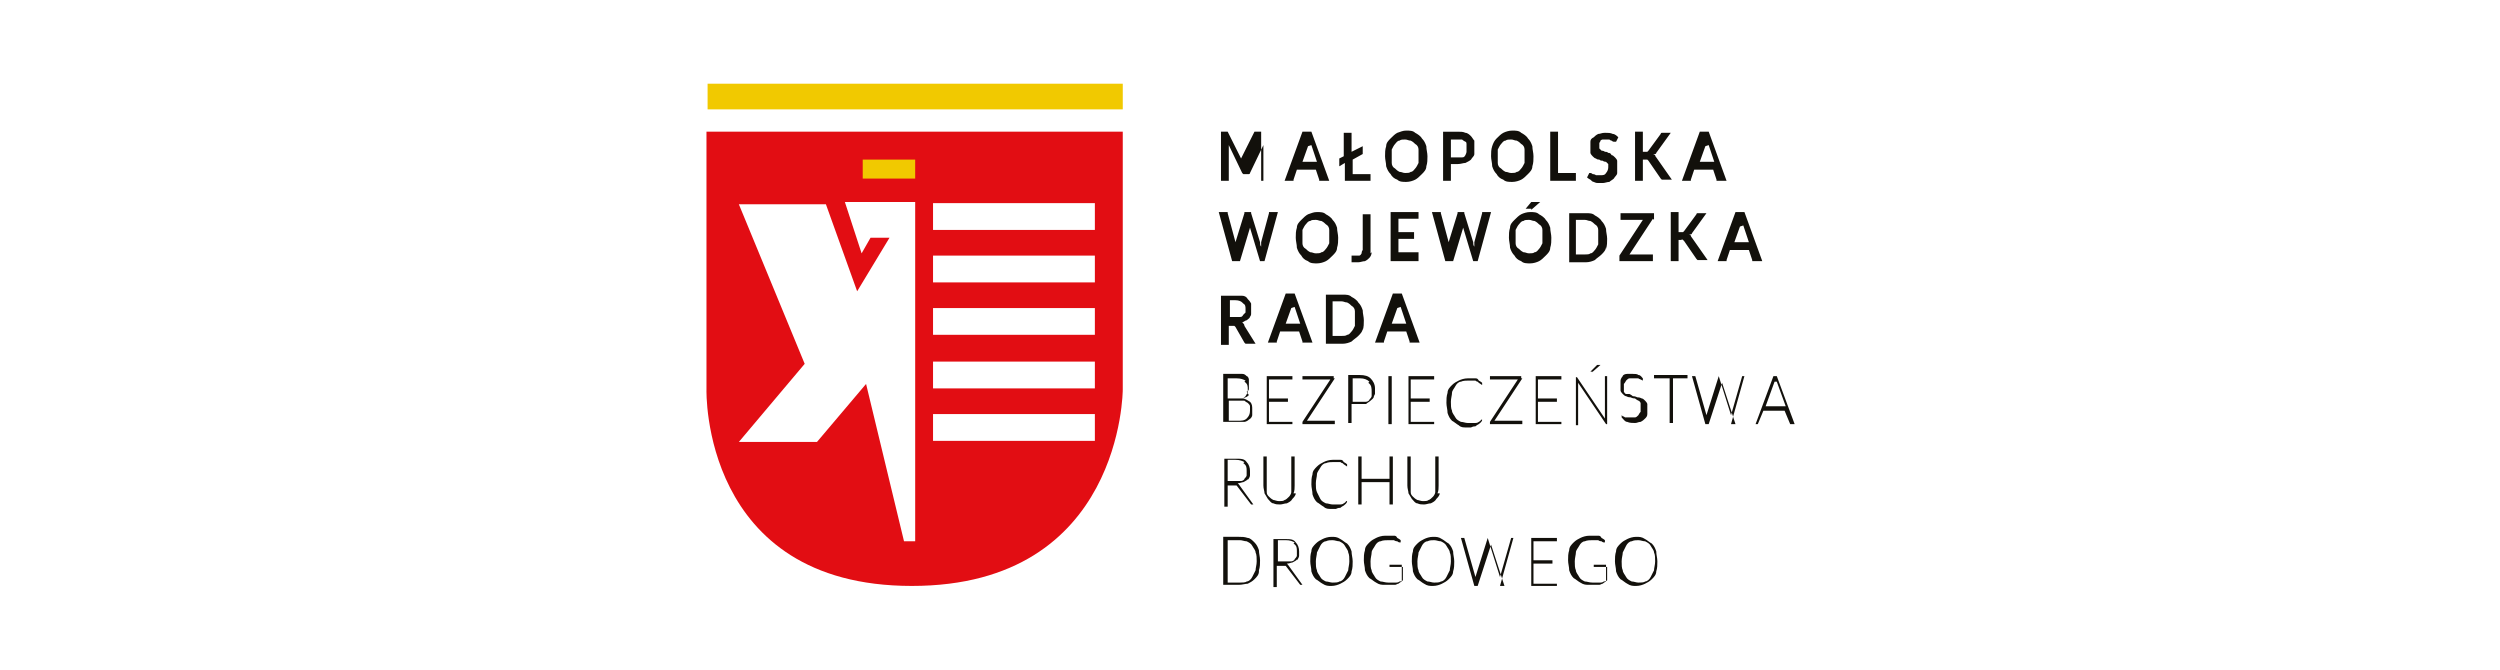
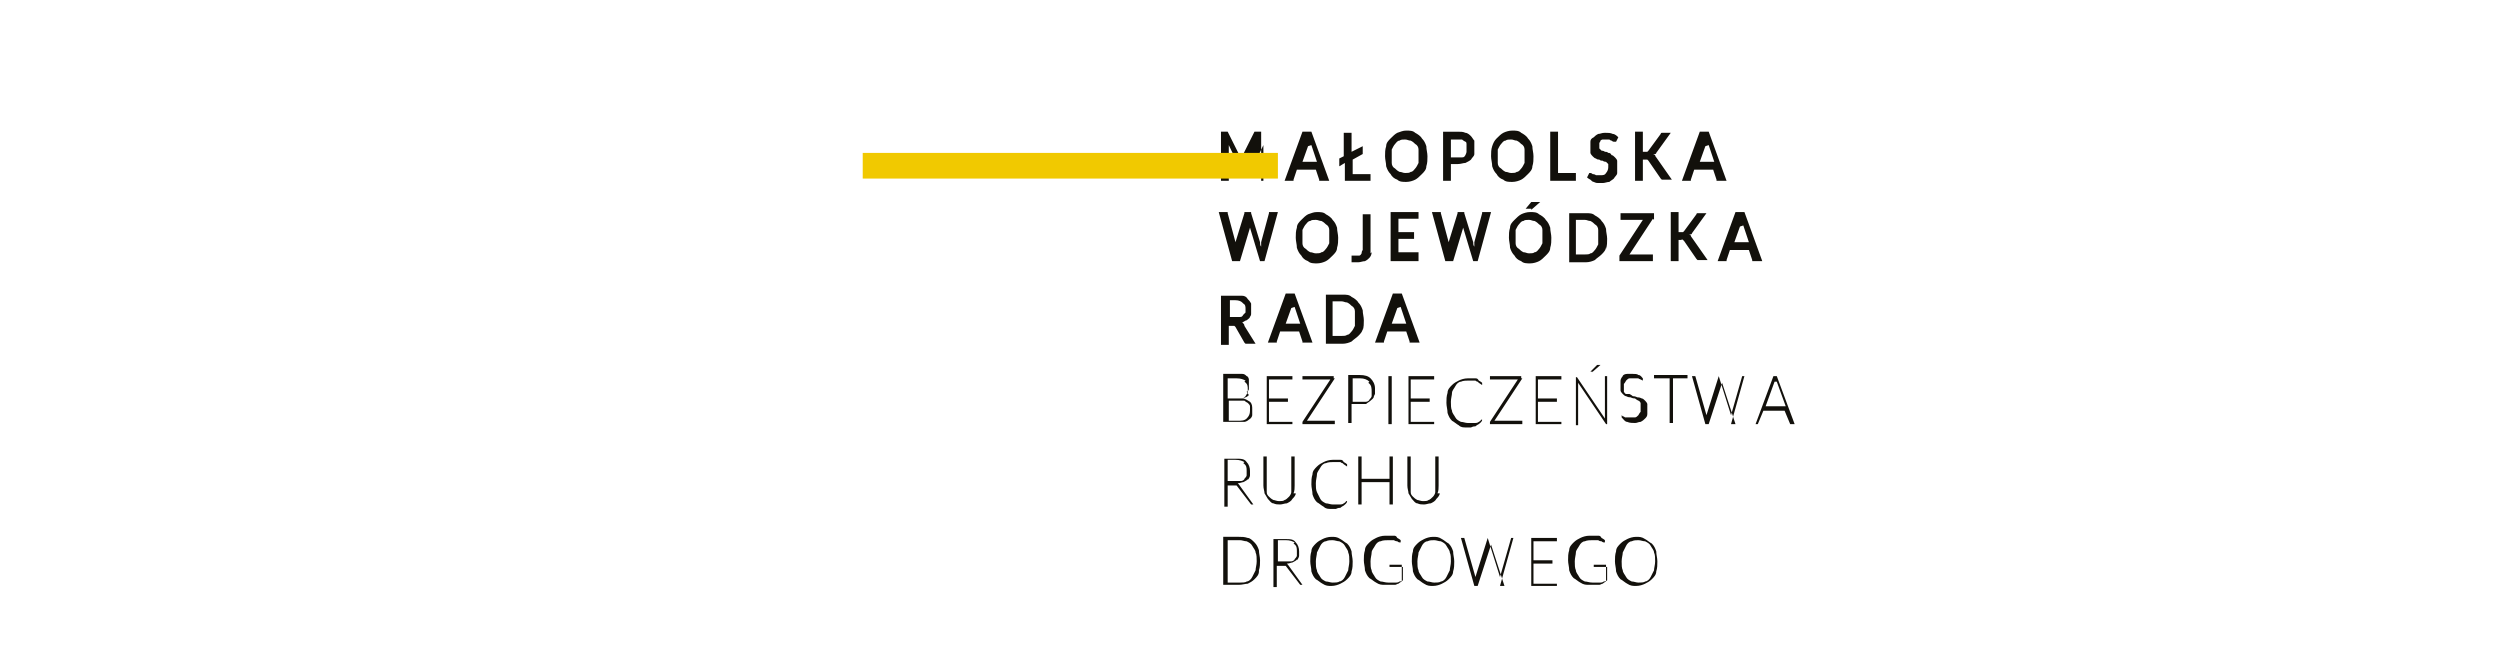
<svg xmlns="http://www.w3.org/2000/svg" id="Grafika" width="224" height="60" version="1.1" viewBox="0 0 224 60">
  <defs>
    <style>
      .st0 {
        fill: #e20d13;
        fill-rule: evenodd;
      }

      .st1 {
        fill: #f1c900;
      }

      .st2 {
        fill: #12100b;
      }

      .st3 {
        fill: #fff;
      }
    </style>
  </defs>
  <rect class="st3" width="224" height="60" />
  <g>
    <path class="st2" d="M148.2,49.5c0-.2-.2-.4-.3-.6-.1-.2-.3-.3-.5-.4-.2,0-.4-.1-.6-.1s-.4,0-.6.1c-.2,0-.4.2-.5.4-.1.2-.2.4-.3.6,0,.2-.1.5-.1.8s0,.6.1.8c0,.2.2.4.3.6.1.2.3.3.5.4.2,0,.4.1.6.1s.5,0,.6-.1c.2,0,.4-.2.5-.4.1-.2.2-.4.3-.6,0-.2.1-.5.1-.8s0-.6-.1-.8ZM148.4,51.2c0,.3-.2.5-.4.7-.2.2-.4.3-.6.4-.2.1-.5.2-.8.2s-.5,0-.8-.2c-.2-.1-.4-.3-.6-.4-.2-.2-.3-.4-.4-.7,0-.3-.1-.6-.1-.9s0-.6.1-.9c0-.3.2-.5.4-.7.2-.2.4-.3.6-.4.2-.1.5-.2.8-.2s.5,0,.8.2c.2.1.4.3.6.4.2.2.3.4.4.7,0,.3.1.6.1.9s0,.6-.1.9ZM142.8,50.8s0,0,0,0c0,0,0,0,0,0v-.2h1.1v1.5c0,0-.2.1-.3.2-.1,0-.2.1-.3.1-.1,0-.2,0-.4,0-.1,0-.3,0-.5,0-.3,0-.5,0-.8-.2-.2-.1-.4-.3-.6-.4-.2-.2-.3-.4-.4-.7,0-.3-.1-.6-.1-.9s0-.6.1-.9c0-.3.2-.5.4-.7.2-.2.4-.3.6-.4.2-.1.5-.2.8-.2s.3,0,.4,0c.1,0,.2,0,.4,0,.1,0,.2,0,.3.2,0,0,.2.1.3.2h0c0,.2,0,.2,0,.2s0,0,0,0c0,0,0,0-.1,0,0,0-.1,0-.2-.1,0,0-.2,0-.3-.1-.1,0-.3,0-.5,0s-.5,0-.7.1c-.2,0-.4.2-.5.4-.1.2-.3.4-.3.6,0,.2-.1.5-.1.8s0,.6.1.8c0,.2.2.4.3.6s.3.3.5.4c.2,0,.4.1.7.1s.3,0,.4,0c.1,0,.2,0,.3,0,0,0,.2,0,.3-.1,0,0,.2,0,.3-.1v-1.2h-.8ZM139.5,52.2v.3h-2.3v-4.3h2.3v.3h-2.1v1.7h1.7v.3h-1.7v1.8h2.1ZM135.1,52.5h-.3l-1.2-3.7s0,0,0-.2c0,0,0,.1,0,.2l-1.2,3.7h-.3l-1.2-4.3h.2c0,0,0,0,.1,0l1,3.5s0,0,0,.1c0,0,0,0,0,.1,0,0,0,0,0-.1,0,0,0,0,0-.1l1.1-3.5s0,0,0,0c0,0,0,0,0,0h0s0,0,0,0c0,0,0,0,0,0l1.1,3.5s0,0,0,.1c0,0,0,0,0,.1,0,0,0,0,0-.1,0,0,0,0,0-.1l1-3.5s0,0,0,0c0,0,0,0,0,0h.2l-1.2,4.3ZM129.9,49.5c0-.2-.2-.4-.3-.6-.1-.2-.3-.3-.5-.4-.2,0-.4-.1-.6-.1s-.4,0-.6.1c-.2,0-.4.2-.5.4-.1.2-.2.4-.3.6,0,.2-.1.5-.1.8s0,.6.1.8c0,.2.2.4.3.6.1.2.3.3.5.4.2,0,.4.1.6.1s.5,0,.6-.1c.2,0,.4-.2.5-.4.1-.2.2-.4.3-.6,0-.2.1-.5.1-.8s0-.6-.1-.8ZM130.2,51.2c0,.3-.2.5-.4.7-.2.2-.4.3-.6.4-.2.1-.5.2-.8.2s-.5,0-.8-.2c-.2-.1-.4-.3-.6-.4-.2-.2-.3-.4-.4-.7,0-.3-.1-.6-.1-.9s0-.6.1-.9c0-.3.2-.5.4-.7.2-.2.4-.3.6-.4.2-.1.5-.2.8-.2s.5,0,.8.2c.2.1.4.3.6.4.2.2.3.4.4.7,0,.3.1.6.1.9s0,.6-.1.9ZM124.5,50.8s0,0,0,0c0,0,0,0,0,0v-.2h1.1v1.5c0,0-.2.1-.3.2-.1,0-.2.1-.3.1-.1,0-.2,0-.4,0-.1,0-.3,0-.5,0-.3,0-.5,0-.8-.2-.2-.1-.4-.3-.6-.4-.2-.2-.3-.4-.4-.7,0-.3-.1-.6-.1-.9s0-.6.1-.9c0-.3.2-.5.4-.7.2-.2.4-.3.6-.4.2-.1.5-.2.8-.2s.3,0,.4,0c.1,0,.2,0,.4,0,.1,0,.2,0,.3.2,0,0,.2.1.3.2h0c0,.2,0,.2,0,.2s0,0,0,0c0,0,0,0-.1,0,0,0-.1,0-.2-.1,0,0-.2,0-.3-.1-.1,0-.3,0-.5,0s-.5,0-.7.1c-.2,0-.4.2-.5.4-.1.2-.3.4-.3.6,0,.2-.1.5-.1.8s0,.6.1.8c0,.2.2.4.3.6.1.2.3.3.5.4.2,0,.4.1.7.1s.3,0,.4,0c.1,0,.2,0,.3,0,0,0,.2,0,.3-.1,0,0,.2,0,.3-.1v-1.2h-.8ZM120.8,49.5c0-.2-.2-.4-.3-.6-.1-.2-.3-.3-.5-.4-.2,0-.4-.1-.6-.1s-.4,0-.6.1c-.2,0-.4.2-.5.4-.1.2-.2.4-.3.6,0,.2-.1.5-.1.8s0,.6.1.8c0,.2.2.4.3.6.1.2.3.3.5.4.2,0,.4.1.6.1s.5,0,.6-.1c.2,0,.4-.2.5-.4.1-.2.2-.4.3-.6,0-.2.1-.5.1-.8s0-.6-.1-.8ZM121.1,51.2c0,.3-.2.5-.4.7-.2.2-.4.3-.6.4-.2.1-.5.2-.8.2s-.5,0-.8-.2c-.2-.1-.4-.3-.6-.4-.2-.2-.3-.4-.4-.7,0-.3-.1-.6-.1-.9s0-.6.1-.9c0-.3.2-.5.4-.7.2-.2.4-.3.6-.4.2-.1.5-.2.8-.2s.5,0,.8.2c.2.1.4.3.6.4.2.2.3.4.4.7,0,.3.1.6.1.9s0,.6-.1.9ZM116,48.6c-.2-.1-.4-.2-.8-.2h-.7v1.9h.7c.2,0,.3,0,.5,0,.1,0,.3-.1.3-.2,0,0,.2-.2.2-.3,0-.1,0-.3,0-.4,0-.3,0-.5-.3-.7ZM116.2,50.1c0,.1-.2.2-.4.3-.1,0-.3.1-.5.1,0,0,0,0,.1.1l1.3,1.8h-.2s0,0,0,0c0,0,0,0,0,0l-1.3-1.7s0,0-.1,0c0,0,0,0-.2,0h-.5v1.9h-.3v-4.3h1c.5,0,.8,0,1,.3.2.2.3.5.3.8s0,.3,0,.4c0,.1-.1.3-.2.4ZM112.5,49.5c0-.2-.2-.4-.3-.6-.1-.2-.3-.3-.5-.4-.2,0-.4-.1-.6-.1h-1.1v3.8h1.1c.2,0,.5,0,.6-.1.2,0,.4-.2.5-.4.1-.2.2-.4.3-.6,0-.2.1-.5.1-.8s0-.6-.1-.8ZM112.8,51.2c0,.3-.2.5-.4.7-.2.2-.4.3-.6.4-.2,0-.5.1-.8.1h-1.4v-4.3h1.4c.3,0,.5,0,.8.1.2,0,.4.2.6.4.2.2.3.4.4.7,0,.3.1.6.1.9s0,.6-.1.9ZM129,44.2c0,.2-.2.4-.3.5-.1.2-.3.3-.5.4-.2,0-.4.1-.6.1s-.4,0-.6-.1c-.2,0-.3-.2-.5-.4-.1-.2-.2-.3-.3-.5,0-.2-.1-.4-.1-.7v-2.6h.3v2.6c0,.2,0,.4,0,.6,0,.2.1.3.2.4.1.1.2.2.4.3.1,0,.3.1.5.1s.4,0,.5-.1c.1,0,.3-.2.4-.3.1-.1.2-.3.2-.4,0-.2,0-.4,0-.6v-2.6h.3v2.6c0,.2,0,.5-.1.7ZM124.5,45.2v-2h-2.5v2h-.3v-4.3h.3v2h2.5v-2h.3v4.3h-.3ZM120.4,41.6s0,0,0,0c0,0,0,0,0,0,0,0,0,0-.1-.1,0,0-.1,0-.2-.1,0,0-.2,0-.3,0s-.2,0-.3,0c-.2,0-.5,0-.7.1-.2,0-.4.2-.5.4-.1.2-.3.4-.3.6,0,.2-.1.5-.1.8s0,.6.1.8.2.4.3.6c.1.2.3.3.5.4.2,0,.4.1.6.1s.3,0,.4,0c.1,0,.2,0,.3,0,0,0,.2,0,.3-.1,0,0,.2-.1.2-.2,0,0,0,0,0,0,0,0,0,0,0,0,0,0,0,0,0,0h.1c0,.2-.2.3-.3.4,0,0-.2.1-.3.2-.1,0-.2,0-.4.1-.1,0-.3,0-.4,0-.3,0-.5,0-.7-.2-.2-.1-.4-.3-.6-.4-.2-.2-.3-.4-.4-.7,0-.3-.1-.6-.1-.9s0-.6.1-.9c0-.3.2-.5.4-.7.2-.2.4-.3.6-.4.2-.1.5-.2.8-.2s.3,0,.4,0c.1,0,.2,0,.3,0,.1,0,.2,0,.3.2,0,0,.2.1.3.2h0c0,.2,0,.2,0,.2ZM116.1,44.2c0,.2-.2.4-.3.5-.1.2-.3.3-.5.4-.2,0-.4.1-.6.1s-.4,0-.6-.1c-.2,0-.3-.2-.5-.4-.1-.2-.2-.3-.3-.5,0-.2-.1-.4-.1-.7v-2.6h.3v2.6c0,.2,0,.4,0,.6,0,.2.1.3.2.4.1.1.2.2.4.3.1,0,.3.1.5.1s.4,0,.5-.1c.1,0,.3-.2.4-.3.1-.1.2-.3.2-.4,0-.2,0-.4,0-.6v-2.6h.3v2.6c0,.2,0,.5-.1.7ZM111.5,41.4c-.2-.1-.4-.2-.8-.2h-.7v1.9h.7c.2,0,.3,0,.5,0,.1,0,.3-.1.3-.2,0,0,.2-.2.2-.3,0-.1,0-.3,0-.4,0-.3,0-.5-.3-.7ZM111.8,42.9c0,.1-.2.2-.4.3-.1,0-.3.1-.5.1,0,0,0,0,.1.1l1.3,1.8h-.2s0,0,0,0c0,0,0,0,0,0l-1.3-1.7s0,0-.1,0c0,0,0,0-.2,0h-.5v1.9h-.3v-4.3h1c.5,0,.8,0,1,.3.2.2.3.5.3.8s0,.3,0,.4c0,.1-.1.3-.2.4ZM159,34.2s0,0,0-.1c0,0,0,0,0-.1,0,0,0,0,0,.1,0,0,0,0,0,.1l-.8,2.2h1.8l-.8-2.2ZM160.4,38s0,0,0,0c0,0,0,0,0,0l-.5-1.2h-1.9l-.5,1.2s0,0,0,0c0,0,0,0,0,0h-.2l1.6-4.3h.3l1.6,4.3h-.2ZM155.8,38h-.3l-1.2-3.7s0,0,0-.2c0,0,0,.1,0,.2l-1.2,3.7h-.3l-1.2-4.3h.2c0,0,0,0,.1,0l1,3.5s0,0,0,.1c0,0,0,0,0,.1,0,0,0,0,0-.1,0,0,0,0,0-.1l1.1-3.5s0,0,0,0c0,0,0,0,0,0h0s0,0,0,0c0,0,0,0,0,0l1.1,3.5s0,0,0,.1c0,0,0,0,0,.1,0,0,0,0,0-.1,0,0,0,0,0-.1l1-3.5s0,0,0,0c0,0,0,0,0,0h.2l-1.2,4.3ZM149.9,33.9v4h-.3v-4h-1.4v-.3h3v.3h-1.4ZM146,35.3c0,0,.2.1.3.2.1,0,.2,0,.4.1.1,0,.2,0,.4.1.1,0,.2.1.3.2,0,0,.2.2.2.3,0,.1,0,.3,0,.4s0,.3,0,.5c0,.2-.1.3-.2.4-.1.1-.2.2-.4.3-.2,0-.3.1-.5.1s-.5,0-.7-.1c-.2,0-.3-.2-.5-.4h0c0-.2,0-.2,0-.2s0,0,0,0c0,0,0,0,0,0,0,0,0,0,.1.1,0,0,.1,0,.2.1,0,0,.1,0,.2,0,0,0,.2,0,.3,0s.3,0,.4,0c.1,0,.2-.1.3-.2,0,0,.1-.2.2-.3,0-.1,0-.3,0-.4s0-.3,0-.4c0,0-.1-.2-.2-.2,0,0-.2-.1-.3-.2-.1,0-.2,0-.4-.1-.1,0-.2,0-.4-.1-.1,0-.2-.1-.3-.2,0,0-.2-.2-.2-.3,0-.1,0-.3,0-.5s0-.3,0-.4c0-.1.1-.3.2-.4,0-.1.2-.2.4-.2.1,0,.3,0,.5,0s.4,0,.5.1c.2,0,.3.2.4.3h0c0,.2,0,.2,0,.2s0,0,0,0c0,0,0,0-.2-.1s-.1,0-.2-.1c0,0-.2,0-.4,0s-.3,0-.4,0c-.1,0-.2.1-.3.2,0,0-.1.2-.2.3,0,.1,0,.2,0,.3s0,.3,0,.4c0,0,.1.2.2.2ZM142.7,33.3s0,0,0,0h-.2l.6-.6s0,0,0,0c0,0,0,0,0,0h.3l-.8.7s0,0,0,0ZM144,38s0,0-.1,0l-2.5-3.7c0,0,0,.1,0,.2v3.6h-.2v-4.3h.1s0,0,0,0c0,0,0,0,0,0l2.5,3.7c0,0,0-.1,0-.2v-3.6h.2v4.3h-.1ZM139.9,37.7v.3h-2.3v-4.3h2.3v.3h-2.1v1.7h1.7v.3h-1.7v1.8h2.1ZM136.4,33.9l-2.5,3.8h2.5v.3h-2.9c0-.1,0-.2,0-.2l2.5-3.8h-2.5v-.3h2.8c0,.1,0,.2,0,.2ZM132.5,34.3s0,0,0,0c0,0,0,0,0,0,0,0,0,0-.1-.1,0,0-.1,0-.2-.1,0,0-.2,0-.3,0-.1,0-.2,0-.3,0-.2,0-.5,0-.7.1-.2,0-.4.2-.5.4-.1.2-.3.4-.3.6,0,.2-.1.5-.1.8s0,.6.1.8c0,.2.2.4.3.6.1.2.3.3.5.4.2,0,.4.1.6.1s.3,0,.4,0c.1,0,.2,0,.3,0,0,0,.2,0,.3-.1,0,0,.2-.1.2-.2,0,0,0,0,0,0,0,0,0,0,0,0,0,0,0,0,0,0h.1c0,.2-.2.3-.3.4,0,0-.2.1-.3.2-.1,0-.2,0-.4.1-.1,0-.3,0-.4,0-.3,0-.5,0-.7-.2-.2-.1-.4-.3-.6-.4-.2-.2-.3-.4-.4-.7,0-.3-.1-.6-.1-.9s0-.6.1-.9c0-.3.2-.5.4-.7.2-.2.4-.3.6-.4.2-.1.5-.2.8-.2s.3,0,.4,0c.1,0,.2,0,.3,0,.1,0,.2,0,.3.2,0,0,.2.1.3.2h0c0,.2,0,.2,0,.2ZM128.5,37.7v.3h-2.3v-4.3h2.3v.3h-2.1v1.7h1.7v.3h-1.7v1.8h2.1ZM124.4,38v-4.3h.3v4.3h-.3ZM122.7,34.2c-.2-.2-.5-.3-.8-.3h-.7v2.1h.7c.2,0,.3,0,.5,0,.1,0,.3-.1.3-.2,0,0,.2-.2.2-.3,0-.1,0-.3,0-.4,0-.3,0-.6-.3-.8ZM123.1,35.5c0,.2-.2.3-.3.4-.1.1-.3.2-.4.3-.2,0-.4,0-.6,0h-.7v1.7h-.3v-4.3h1c.5,0,.8.1,1,.3.2.2.4.5.4.9s0,.4,0,.5ZM119.6,33.9l-2.5,3.8h2.5v.3h-2.9c0-.1,0-.2,0-.2l2.5-3.8h-2.5v-.3h2.8c0,.1,0,.2,0,.2ZM115.8,37.7v.3h-2.3v-4.3h2.3v.3h-2.1v1.7h1.7v.3h-1.7v1.8h2.1ZM111.6,34.1c-.2-.1-.4-.2-.8-.2h-.8v1.8h.8c.2,0,.3,0,.5,0,.1,0,.2-.1.3-.2,0,0,.1-.2.2-.3,0-.1,0-.2,0-.3,0-.3,0-.5-.3-.7ZM109.9,37.7h1c.3,0,.6,0,.8-.2.2-.2.3-.4.3-.7s0-.3,0-.4c0-.1-.1-.2-.2-.3,0,0-.2-.1-.3-.2-.1,0-.3,0-.4,0h-1v1.8ZM111.9,35.4c0,0-.2.2-.3.2,0,0-.2.1-.3.1.3,0,.5.2.7.3.2.2.2.4.2.7s0,.3,0,.5c0,.1-.1.3-.3.4-.1.1-.3.2-.4.2-.2,0-.4,0-.6,0h-1.3v-4.3h1.1c.2,0,.4,0,.6,0,.2,0,.3.1.4.2.1,0,.2.2.2.3,0,.1,0,.3,0,.5s0,.2,0,.3c0,.1,0,.2-.2.3ZM125.2,27.6c0,0,0-.1,0-.2,0,0,0-.2,0-.3,0,.1,0,.2,0,.3,0,0,0,.2,0,.2l-.5,1.4h1.3l-.5-1.5ZM126.5,30.7c0,0-.1,0-.2,0,0,0,0,0,0-.1l-.3-.9h-1.7l-.3.9s0,0,0,.1c0,0,0,0-.2,0h-.6l1.6-4.4h.8l1.6,4.4h-.6ZM121.4,27.9c0-.2-.1-.4-.3-.5-.1-.1-.2-.2-.4-.3-.2,0-.3-.1-.5-.1h-.8v3.1h.8c.2,0,.4,0,.5-.1.2,0,.3-.2.4-.3.1-.1.2-.3.3-.5,0-.2,0-.4,0-.6s0-.5,0-.6ZM122.1,29.4c0,.3-.2.5-.4.7-.2.2-.4.3-.6.5-.2.1-.5.2-.8.2h-1.5v-4.4h1.5c.3,0,.6,0,.8.2.2.1.5.3.6.5.2.2.3.4.4.7,0,.3.1.6.1.9s0,.6-.1.9ZM115.7,27.6c0,0,0-.1,0-.2,0,0,0-.2,0-.3,0,.1,0,.2,0,.3,0,0,0,.2,0,.2l-.5,1.4h1.3l-.5-1.5ZM116.9,30.7c0,0-.1,0-.2,0,0,0,0,0,0-.1l-.3-.9h-1.7l-.3.9s0,0,0,.1c0,0,0,0-.2,0h-.6l1.6-4.4h.8l1.6,4.4h-.6ZM111.3,27.1c-.1-.1-.3-.2-.6-.2h-.5v1.5h.5c.1,0,.3,0,.4,0,.1,0,.2,0,.3-.2,0,0,.1-.1.2-.2,0,0,0-.2,0-.3,0-.2,0-.4-.2-.5ZM112,28.4c0,.1-.2.2-.3.3-.1,0-.2.1-.4.2,0,0,.2.1.2.3l1,1.6h-.7c0,0-.1,0-.2,0,0,0,0,0-.1-.1l-.8-1.4c0,0,0,0-.1-.1,0,0,0,0-.2,0h-.3v1.7h-.7v-4.4h1.2c.3,0,.5,0,.7,0,.2,0,.4.1.5.3.1.1.2.2.3.4,0,.2,0,.3,0,.5s0,.3,0,.4c0,.1,0,.2-.2.4ZM155.9,20.3c0,0,0-.1,0-.2,0,0,0-.2,0-.3,0,.1,0,.2,0,.3,0,0,0,.2,0,.2l-.5,1.4h1.3l-.5-1.5ZM157.2,23.4c0,0-.1,0-.2,0,0,0,0,0,0-.1l-.3-.9h-1.7l-.3.9s0,0,0,.1c0,0,0,0-.2,0h-.6l1.6-4.4h.8l1.6,4.4h-.6ZM151.4,21s0,0-.1,0c0,0,.1,0,.2.1,0,0,0,.1.1.2l1.4,2h-.7c0,0-.2,0-.2,0,0,0,0,0-.1-.1l-1.1-1.6c0,0,0,0-.1-.1s-.1,0-.2,0h-.2v1.9h-.7v-4.4h.7v1.8h.2c0,0,.1,0,.2,0,0,0,0,0,.1-.1l1.1-1.5c0,0,0-.1.1-.1,0,0,.1,0,.2,0h.6l-1.3,1.8c0,0,0,.1-.1.1ZM148.1,19.6l-2.1,3.2h2.1v.6h-3v-.3s0,0,0-.1c0,0,0,0,0-.1l2.1-3.2h-2v-.6h3v.3c0,0,0,.2,0,.3ZM143.2,20.6c0-.2-.1-.4-.3-.5-.1-.1-.2-.2-.4-.3-.2,0-.3-.1-.5-.1h-.8v3.1h.8c.2,0,.4,0,.5-.1.2,0,.3-.2.4-.3.1-.1.2-.3.3-.5,0-.2,0-.4,0-.6s0-.5,0-.6ZM143.9,22.1c0,.3-.2.5-.4.7-.2.2-.4.3-.6.5-.2.1-.5.2-.8.2h-1.5v-4.4h1.5c.3,0,.6,0,.8.2.2.1.5.3.6.5.2.2.3.4.4.7,0,.3.1.6.1.9s0,.6-.1.9ZM137.2,18.7s0,0,0,0c0,0,0,0,0,0,0,0,0,0,0,0h-.5l.5-.6s0,0,0,0c0,0,0,0,0,0,0,0,0,0,0,0,0,0,0,0,0,0h.8l-.8.7s0,0,0,0ZM138.2,20.6c0-.2-.1-.4-.3-.5-.1-.1-.2-.2-.4-.3-.2,0-.3-.1-.5-.1s-.4,0-.5.1c-.2,0-.3.2-.4.3-.1.1-.2.3-.3.5,0,.2,0,.4,0,.6s0,.5,0,.6c0,.2.1.4.3.5.1.1.2.2.4.3.2,0,.3.1.5.1s.4,0,.5-.1c.2,0,.3-.2.4-.3.1-.1.2-.3.3-.5,0-.2,0-.4,0-.6s0-.5,0-.6ZM138.9,22.2c0,.3-.2.5-.4.7-.2.2-.4.4-.6.5s-.5.2-.8.2-.6,0-.8-.2c-.3-.1-.5-.3-.6-.5-.2-.2-.3-.4-.4-.7,0-.3-.1-.6-.1-.9s0-.6.1-.9c0-.3.2-.5.4-.7.2-.2.4-.4.6-.5.2-.1.5-.2.8-.2s.6,0,.8.2c.2.1.5.3.6.5.2.2.3.4.4.7,0,.3.1.6.1.9s0,.6-.1.9ZM132.7,23.4h-.7l-.9-3s0,0,0-.1c0,0,0,0,0-.1,0,0,0,0,0,.1,0,0,0,0,0,.1l-.9,3h-.7l-1.2-4.4h.6c0,0,.1,0,.2,0,0,0,0,0,0,.1l.7,2.6c0,0,0,.1,0,.2,0,0,0,.2,0,.2,0,0,0-.2,0-.2,0,0,0-.1,0-.2l.8-2.6s0,0,0-.1c0,0,0,0,.2,0h.2c0,0,.1,0,.2,0,0,0,0,0,0,.1l.8,2.6c0,.1,0,.3.1.4,0,0,0-.2,0-.2,0,0,0-.1,0-.2l.7-2.6c0,0,0,0,0-.1,0,0,0,0,.2,0h.6l-1.2,4.4ZM127.1,22.8v.6h-2.5v-4.4h2.5v.6h-1.8v1.2h1.4v.6h-1.4v1.2h1.8ZM122.9,22.6c0,.2-.1.4-.2.5-.1.1-.2.2-.4.3-.2,0-.4.1-.6.1s-.2,0-.3,0c0,0-.2,0-.3,0v-.5s0,0,0-.1c0,0,0,0,.1,0s0,0,.1,0c0,0,.1,0,.2,0s.2,0,.3,0c0,0,.1,0,.2-.2,0,0,0-.2.1-.3,0-.1,0-.3,0-.4v-2.8h.7v2.8c0,.2,0,.5,0,.7ZM119.1,20.6c0-.2-.1-.4-.3-.5-.1-.1-.2-.2-.4-.3-.2,0-.3-.1-.5-.1s-.4,0-.5.1c-.2,0-.3.2-.4.3-.1.1-.2.3-.3.5,0,.2,0,.4,0,.6s0,.5,0,.6c0,.2.1.4.3.5.1.1.2.2.4.3.2,0,.3.1.5.1s.4,0,.5-.1c.2,0,.3-.2.4-.3.1-.1.2-.3.3-.5,0-.2,0-.4,0-.6s0-.5,0-.6ZM119.8,22.2c0,.3-.2.5-.4.7-.2.2-.4.4-.6.5-.2.1-.5.2-.8.2s-.6,0-.8-.2c-.3-.1-.5-.3-.6-.5-.2-.2-.3-.4-.4-.7,0-.3-.1-.6-.1-.9s0-.6.1-.9c0-.3.2-.5.4-.7.2-.2.4-.4.6-.5.3-.1.5-.2.8-.2s.6,0,.8.2c.2.1.5.3.6.5.2.2.3.4.4.7,0,.3.1.6.1.9s0,.6-.1.9ZM113.6,23.4h-.7l-.9-3s0,0,0-.1c0,0,0,0,0-.1,0,0,0,0,0,.1,0,0,0,0,0,.1l-.9,3h-.7l-1.2-4.4h.6c0,0,.1,0,.2,0,0,0,0,0,0,.1l.7,2.6c0,0,0,.1,0,.2,0,0,0,.2,0,.2,0,0,0-.2,0-.2,0,0,0-.1,0-.2l.8-2.6s0,0,0-.1c0,0,0,0,.2,0h.2c0,0,.1,0,.2,0,0,0,0,0,0,.1l.8,2.6c0,.1,0,.3.1.4,0,0,0-.2,0-.2,0,0,0-.1,0-.2l.7-2.6c0,0,0,0,0-.1,0,0,0,0,.2,0h.6l-1.2,4.4ZM152.8,13.1c0,0,0-.1,0-.2,0,0,0-.2,0-.3,0,.1,0,.2,0,.3,0,0,0,.2,0,.2l-.5,1.4h1.3l-.5-1.5ZM154,16.2c0,0-.1,0-.2,0,0,0,0,0,0-.1l-.3-.9h-1.7l-.3.9s0,0,0,.1c0,0,0,0-.2,0h-.6l1.6-4.4h.8l1.6,4.4h-.6ZM148.2,13.8s0,0-.1,0c0,0,.1,0,.2.1,0,0,0,.1.1.2l1.4,2h-.7c0,0-.2,0-.2,0,0,0,0,0-.1-.1l-1.1-1.6c0,0,0,0-.1-.1,0,0-.1,0-.2,0h-.2v1.9h-.7v-4.4h.7v1.8h.2c0,0,.1,0,.2,0,0,0,0,0,.1-.1l1.1-1.5c0,0,0-.1.1-.1,0,0,.1,0,.2,0h.6l-1.3,1.8c0,0,0,.1-.1.1ZM144.7,12.7s0,0,0,0,0,0-.1,0c0,0-.1,0-.2-.1,0,0-.1,0-.2-.1,0,0-.2,0-.3,0s-.2,0-.3,0c0,0-.1,0-.2.1,0,0,0,.1-.1.2,0,0,0,.1,0,.2s0,.2,0,.3c0,0,.1.1.2.2,0,0,.2,0,.3.1.1,0,.2,0,.3.1.1,0,.2,0,.3.2.1,0,.2.1.3.2,0,0,.2.2.2.3,0,.1,0,.3,0,.5s0,.4,0,.6c0,.2-.2.3-.3.5-.1.1-.3.2-.4.3-.2,0-.4.1-.6.1s-.3,0-.4,0c-.1,0-.2,0-.4-.1-.1,0-.2-.1-.3-.2,0,0-.2-.1-.3-.2l.2-.4s0,0,0,0c0,0,0,0,0,0s0,0,.1,0c0,0,.1,0,.2.1,0,0,.2,0,.3.1,0,0,.2,0,.4,0,.2,0,.4,0,.5-.2.1-.1.2-.3.2-.5s0-.2,0-.3c0,0-.1-.1-.2-.2,0,0-.2,0-.3-.1-.1,0-.2,0-.3-.1-.1,0-.2,0-.3-.1-.1,0-.2-.1-.3-.2,0,0-.2-.2-.2-.3,0-.1,0-.3,0-.5s0-.3,0-.5c0-.2.1-.3.3-.4.1-.1.2-.2.4-.3.2,0,.3-.1.6-.1s.5,0,.7.1c.2,0,.4.2.5.3l-.2.4s0,0,0,0ZM138.9,16.2v-4.4h.7v3.7h1.6v.7h-2.3ZM136.6,13.4c0-.2-.1-.4-.3-.5-.1-.1-.2-.2-.4-.3-.2,0-.3-.1-.5-.1s-.4,0-.5.1c-.2,0-.3.2-.4.3-.1.1-.2.3-.3.5,0,.2,0,.4,0,.6s0,.5,0,.6c0,.2.1.4.3.5.1.1.2.2.4.3.2,0,.3.1.5.1s.4,0,.5-.1c.2,0,.3-.2.4-.3.1-.1.2-.3.3-.5,0-.2,0-.4,0-.6s0-.5,0-.6ZM137.3,14.9c0,.3-.2.5-.4.7-.2.2-.4.4-.6.5-.2.1-.5.2-.8.2s-.6,0-.8-.2c-.3-.1-.5-.3-.6-.5-.2-.2-.3-.4-.4-.7,0-.3-.1-.6-.1-.9s0-.6.1-.9.2-.5.4-.7c.2-.2.4-.4.6-.5.2-.1.5-.2.8-.2s.6,0,.8.2c.2.1.5.3.6.5.2.2.3.4.4.7,0,.3.1.6.1.9s0,.6-.1.9ZM131.4,12.9c0,0,0-.2-.1-.2,0,0-.2-.1-.3-.2-.1,0-.2,0-.4,0h-.6v1.6h.6c.1,0,.3,0,.4,0,.1,0,.2,0,.3-.2,0,0,.1-.2.1-.3,0,0,0-.2,0-.3s0-.2,0-.3ZM132.1,13.8c0,.2-.2.3-.3.5-.1.1-.3.2-.5.3-.2,0-.4.1-.7.1h-.6v1.5h-.7v-4.4h1.3c.3,0,.5,0,.7.1.2,0,.4.2.5.3.1.1.2.3.3.4,0,.2,0,.4,0,.6s0,.4,0,.6ZM127.1,13.4c0-.2-.1-.4-.3-.5-.1-.1-.2-.2-.4-.3-.2,0-.3-.1-.5-.1s-.4,0-.5.1c-.2,0-.3.2-.4.3-.1.1-.2.3-.3.5,0,.2,0,.4,0,.6s0,.5,0,.6c0,.2.1.4.3.5.1.1.2.2.4.3.2,0,.3.1.5.1s.4,0,.5-.1c.2,0,.3-.2.4-.3.1-.1.2-.3.3-.5,0-.2,0-.4,0-.6s0-.5,0-.6ZM127.8,14.9c0,.3-.2.5-.4.7-.2.2-.4.4-.6.5-.2.1-.5.2-.8.2s-.6,0-.8-.2c-.3-.1-.5-.3-.6-.5-.2-.2-.3-.4-.4-.7,0-.3-.1-.6-.1-.9s0-.6.1-.9c0-.3.2-.5.4-.7.2-.2.4-.4.6-.5.3-.1.5-.2.8-.2s.6,0,.8.2c.2.1.5.3.6.5.2.2.3.4.4.7,0,.3.1.6.1.9s0,.6-.1.9ZM122.8,15.5v.7h-2.3v-1.6l-.5.3v-.6c0,0,0-.1,0-.1l.4-.2v-2.1h.7v1.7l1-.5v.5c0,0,0,.1,0,.2l-.9.5v1.3h1.6ZM117.2,13.1c0,0,0-.1,0-.2,0,0,0-.2,0-.3,0,.1,0,.2,0,.3,0,0,0,.2,0,.2l-.5,1.4h1.3l-.5-1.5ZM118.4,16.2c0,0-.1,0-.2,0,0,0,0,0,0-.1l-.3-.9h-1.7l-.3.9s0,0,0,.1c0,0,0,0-.2,0h-.6l1.6-4.4h.8l1.6,4.4h-.6ZM113.2,16.2v-2.8c0,0,0-.1,0-.2,0,0,0-.1,0-.2l-1.2,2.5c0,0,0,.1-.1.1,0,0,0,0-.2,0h-.1c0,0-.1,0-.2,0,0,0,0,0-.1-.1l-1.2-2.5c0,0,0,.1,0,.2,0,0,0,.1,0,.2v2.8h-.7v-4.4h.6s0,0,0,0c0,0,0,0,0,0,0,0,0,0,0,0,0,0,0,0,0,0l1.2,2.4c0,0,0,.1,0,.2,0,0,0,.1,0,.2,0,0,0-.1,0-.2,0,0,0-.1,0-.2l1.2-2.4s0,0,0,0c0,0,0,0,0,0,0,0,0,0,0,0,0,0,0,0,0,0h.6v4.4h-.7Z" />
-     <path class="st0" d="M81,48.5l-3.4-14.1-4.4,5.2h-7s5.9-7,5.9-7l-5.9-14.3h7.8l2.8,7.8,2.9-4.8h-1.7s-.8,1.4-.8,1.4l-1.5-4.6h6.3v30.4s-.9,0-.9,0ZM83.6,37.1h14.5v2.4h-14.5v-2.4ZM83.6,18.2h14.5v2.4h-14.5v-2.4ZM83.6,32.4h14.5v2.4h-14.5v-2.4ZM83.6,27.6h14.5v2.4h-14.5v-2.4ZM83.6,22.9h14.5v2.4h-14.5v-2.4ZM63.3,11.8h37.3v23.1s0,17.6-18.9,17.6-18.4-17.6-18.4-17.6V11.8Z" />
-     <path class="st1" d="M77.3,16v-1.7h4.7v1.7h-4.7ZM63.4,9.8v-2.3h37.2v2.3h-37.2Z" />
+     <path class="st1" d="M77.3,16v-1.7h4.7v1.7h-4.7Zv-2.3h37.2v2.3h-37.2Z" />
  </g>
</svg>